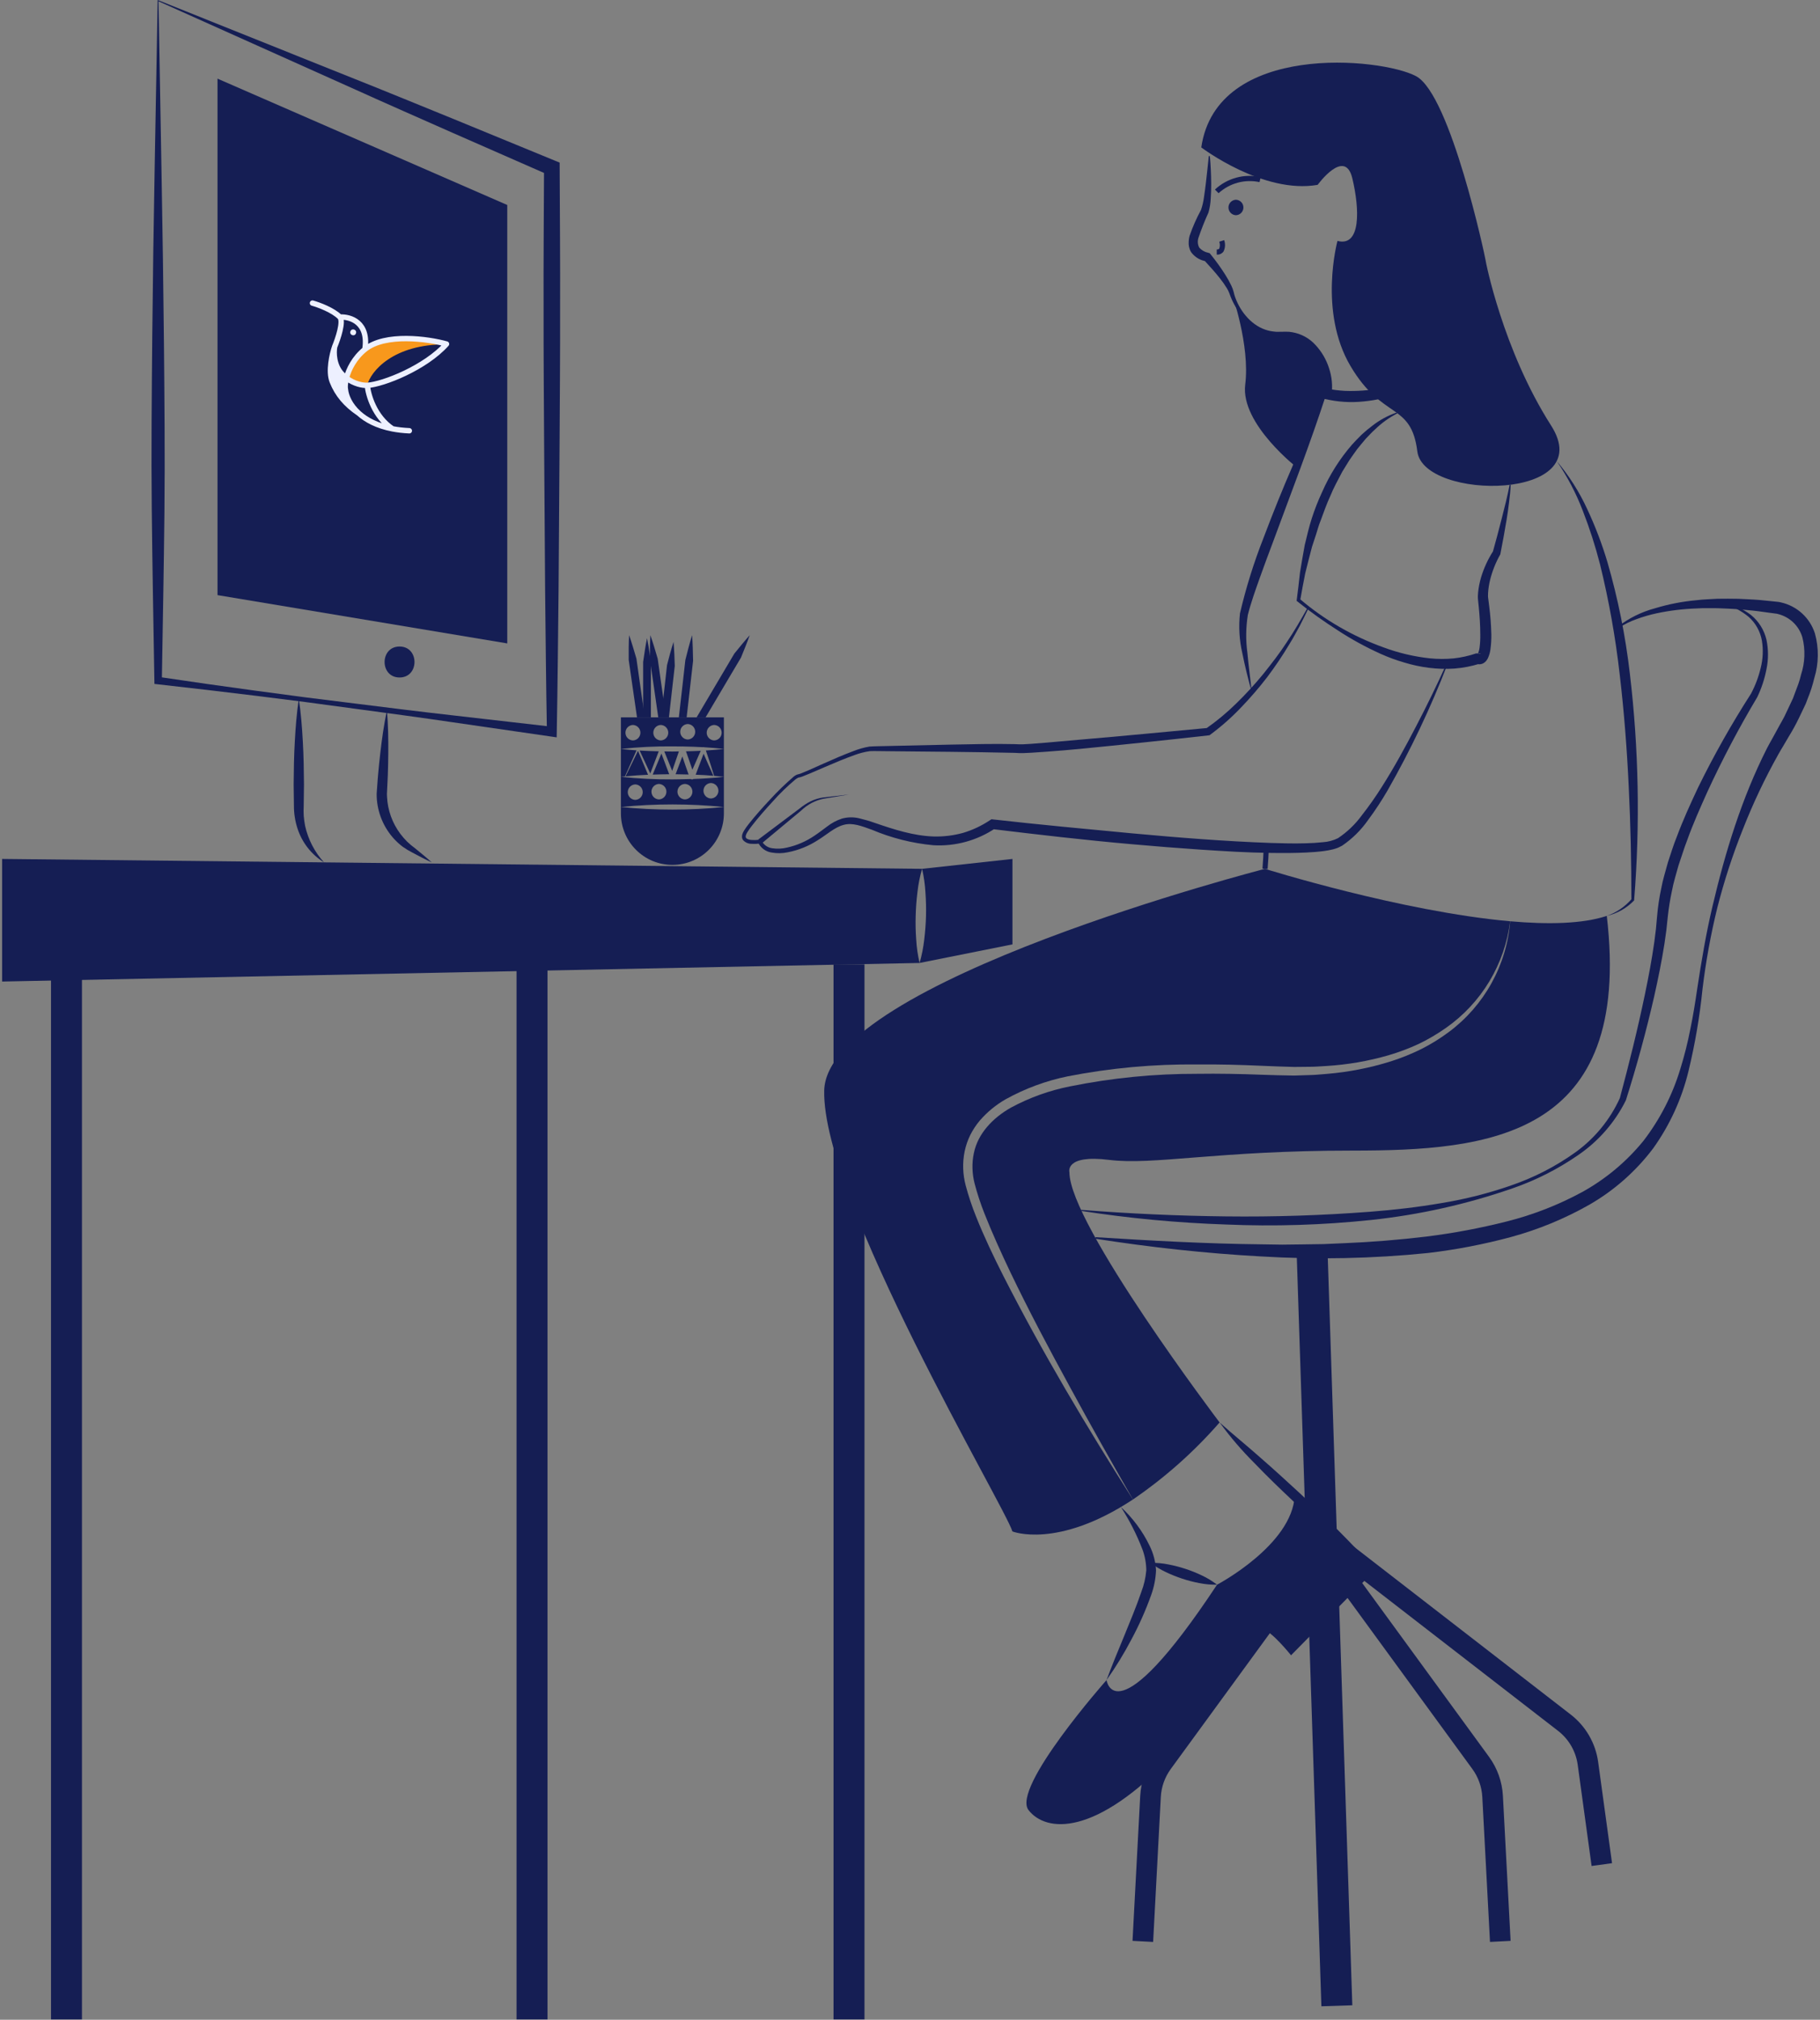
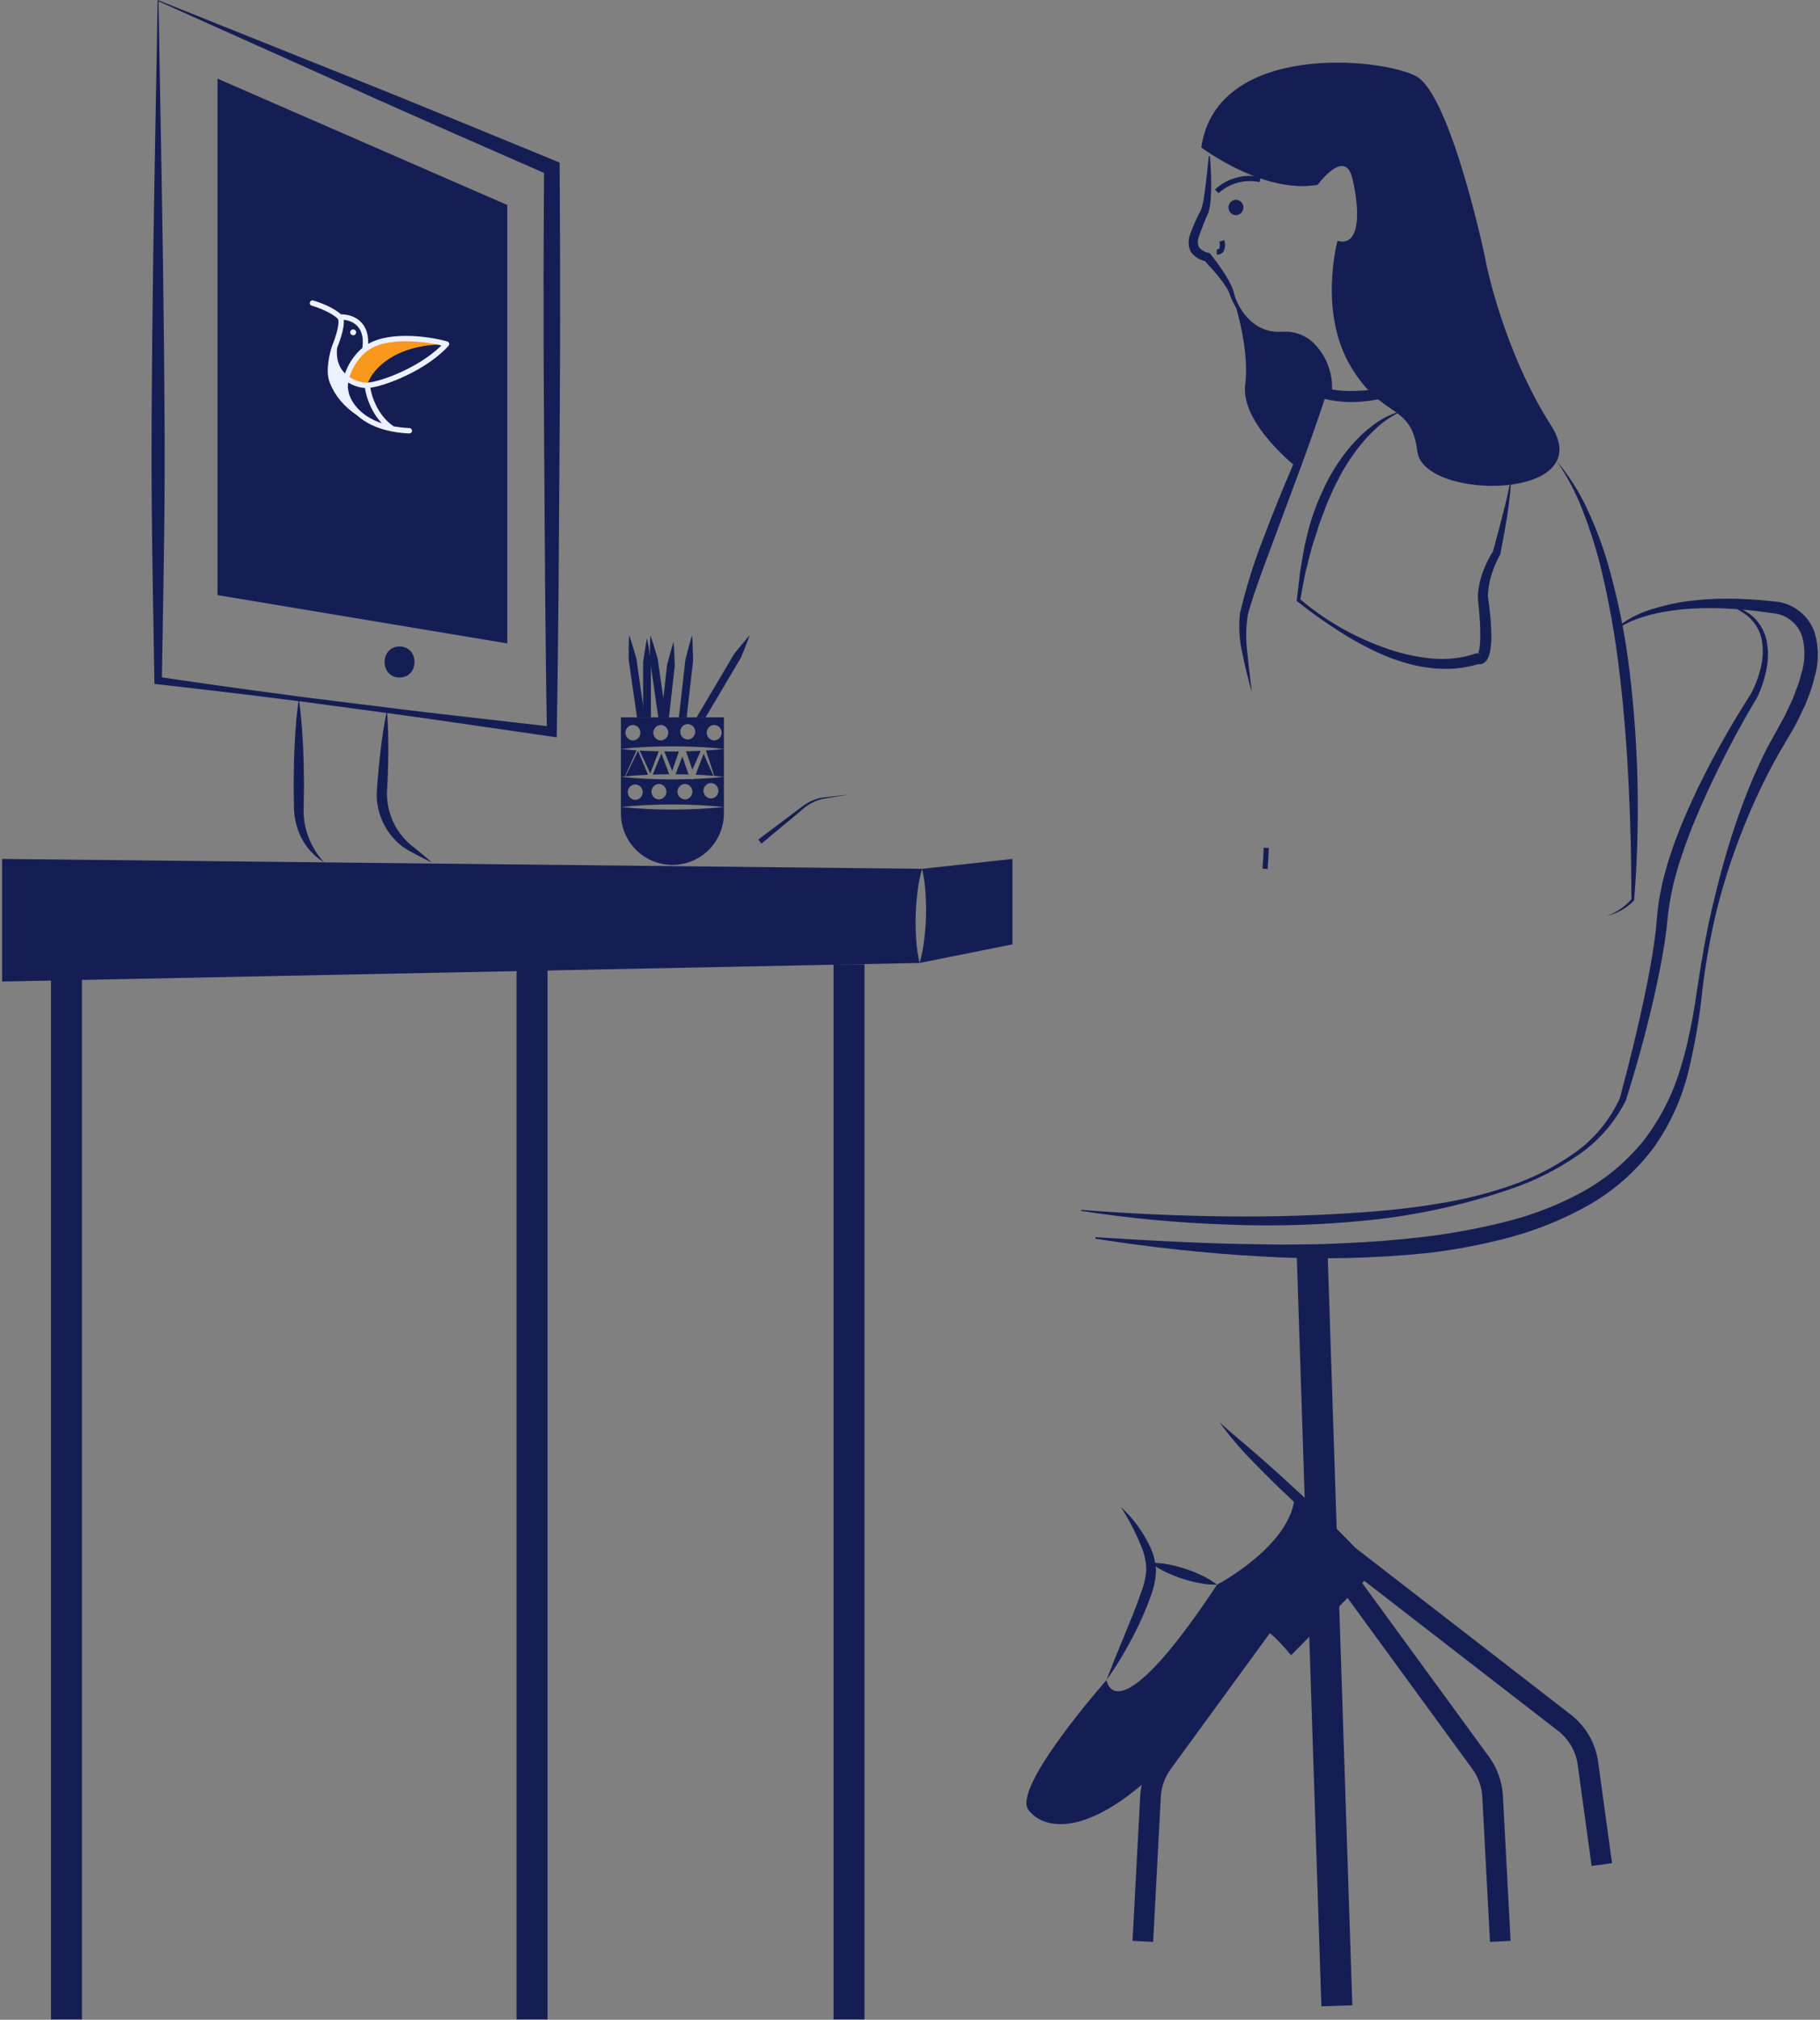
<svg xmlns="http://www.w3.org/2000/svg" width="338" height="375" viewBox="0 0 338 375" fill="none">
  <rect x="0" y="0" width="338" height="375" fill="#808080" stroke="none" />
  <path d="M170.151 174.401C170.23 175.88 170.442 177.348 170.783 178.789L0.392 182.238V159.474L171.243 161.313C170.831 162.736 170.542 164.191 170.381 165.663C170.199 167.119 170.093 168.566 170.055 170.022C170.01 171.483 170.042 172.944 170.151 174.401ZM188.029 159.474V175.34L170.783 178.789C171.191 177.366 171.479 175.911 171.645 174.439C171.818 172.983 171.933 171.536 171.971 170.08C172.009 168.624 171.971 167.158 171.866 165.701C171.785 164.223 171.576 162.755 171.243 161.313L188.029 159.474ZM29.441 0.24L30 32.281C30.191 42.88 30.348 53.376 30.449 63.825C30.543 74.273 30.644 84.689 30.538 95.077C30.43 105.466 30.231 115.887 30.054 126.361L29.451 125.675C35.529 126.584 41.613 127.45 47.703 128.273L56.839 129.489L65.986 130.628C72.083 131.39 78.179 132.158 84.287 132.841L102.603 134.939L101.571 135.846C101.409 127.123 101.331 118.399 101.238 109.676L101.059 83.505C101.007 74.781 100.938 66.057 100.951 57.334C100.922 48.61 101 39.886 101.035 31.163L101.919 32.498L83.992 24.633C78.012 21.981 72.029 19.365 66.016 16.643L29.441 0.24ZM29.283 0L65.832 14.64C72.006 17.091 78.21 19.649 84.417 22.171L103.052 29.828L103.932 30.189L103.936 31.163C103.971 39.886 104.049 48.61 104.019 57.334C104.033 66.057 103.964 74.781 103.912 83.505L103.733 109.675C103.64 118.399 103.561 127.123 103.4 135.846L103.381 136.901L102.368 136.754L84.122 134.109C78.043 133.212 71.952 132.399 65.862 131.58L56.728 130.347L47.583 129.192C41.485 128.441 35.381 127.726 29.273 127.047L28.681 126.982L28.67 126.361C28.493 115.795 28.293 105.176 28.185 94.525C28.08 83.872 28.181 73.248 28.275 62.656C28.376 52.065 28.533 41.521 28.724 31.079L29.283 0Z" fill="#151E54" />
  <path d="M40.399 14.606V110.494L94.207 119.462V38.061L40.399 14.606Z" fill="#151E54" />
  <path d="M74.202 125.786C77.901 125.786 77.907 120.038 74.202 120.038C70.503 120.038 70.496 125.786 74.202 125.786ZM55.494 129.751C55.891 132.399 56.098 135.047 56.239 137.695C56.392 140.343 56.432 142.992 56.452 145.64L56.401 149.612C56.369 150.242 56.371 150.873 56.407 151.503C56.459 152.123 56.546 152.739 56.666 153.349C57.226 155.873 58.436 158.206 60.178 160.117C57.815 158.654 56.057 156.39 55.222 153.739C54.796 152.405 54.582 151.012 54.587 149.612L54.537 145.64C54.556 142.992 54.596 140.343 54.749 137.695C54.89 135.047 55.098 132.399 55.494 129.751ZM71.86 131.874C72.09 134.575 72.133 137.259 72.108 139.938C72.114 141.279 72.051 142.615 72.021 143.953C72.003 144.622 71.957 145.29 71.927 145.958L71.877 146.961L71.854 147.458L71.874 147.901C71.986 150.404 72.849 152.815 74.352 154.819C74.735 155.325 75.152 155.804 75.599 156.253C76.069 156.705 76.57 157.125 77.096 157.51C78.135 158.356 79.18 159.199 80.18 160.117C78.945 159.554 77.754 158.916 76.557 158.281C75.94 157.966 75.347 157.607 74.781 157.207C74.217 156.777 73.69 156.3 73.206 155.781C71.237 153.641 70.087 150.874 69.96 147.969L69.951 147.407L69.985 146.9L70.058 145.895C70.11 145.225 70.147 144.555 70.213 143.885C70.347 142.546 70.449 141.207 70.62 139.87C70.926 137.196 71.299 134.526 71.86 131.874Z" fill="#151E54" />
  <path d="M15.221 179.054H9.472V374.934H15.221V179.054Z" fill="#151E54" />
  <path d="M101.681 179.054H95.932V374.934H101.681V179.054Z" fill="#151E54" />
  <path d="M160.547 179.054H154.798V374.934H160.547V179.054Z" fill="#151E54" />
  <path d="M224.684 28.978C224.854 30.701 224.922 32.427 224.936 34.162C224.936 35.029 224.919 35.898 224.854 36.774C224.821 37.688 224.677 38.595 224.424 39.474C223.724 41.007 223.104 42.575 222.564 44.172C222.468 44.467 222.432 44.779 222.458 45.089C222.484 45.399 222.573 45.7 222.718 45.975C223.15 46.461 223.727 46.794 224.363 46.925L224.657 47.013L224.795 47.18C225.78 48.39 226.693 49.656 227.529 50.973C227.956 51.638 228.341 52.33 228.681 53.043C228.861 53.416 229.004 53.806 229.108 54.206C229.187 54.567 229.29 54.922 229.416 55.27C230.431 58.03 232.596 60.597 235.463 61.355C235.813 61.452 236.172 61.518 236.535 61.553L237.075 61.609C237.256 61.614 237.439 61.603 237.62 61.601L238.781 61.587C239.196 61.574 239.61 61.608 240.017 61.689C241.683 61.978 243.203 62.821 244.331 64.081C245.457 65.298 246.303 66.748 246.809 68.327C247.355 69.93 247.516 71.639 247.281 73.316L246.577 72.182C247.63 72.384 248.695 72.514 249.766 72.571C250.862 72.612 251.96 72.594 253.055 72.517C254.153 72.444 255.246 72.3 256.326 72.086L257.945 71.74L259.538 71.276C260.074 71.133 260.579 70.901 261.105 70.722C261.633 70.544 262.148 70.332 262.647 70.087L264.171 69.39L265.638 68.57C266.65 68.065 267.515 67.338 268.486 66.745C269.417 66.097 270.271 65.347 271.199 64.667L271.335 64.803C270.56 65.647 269.79 66.515 268.951 67.312C268.52 67.698 268.084 68.082 267.639 68.456C267.204 68.842 266.742 69.198 266.258 69.522C264.373 70.925 262.306 72.066 260.113 72.914C257.902 73.773 255.582 74.319 253.22 74.535C250.824 74.789 248.402 74.633 246.058 74.075L245.185 73.856L245.354 72.941C245.548 71.556 245.454 70.146 245.079 68.8C244.703 67.453 244.054 66.198 243.172 65.113C242.306 64.012 241.115 63.213 239.768 62.828C239.432 62.723 239.084 62.66 238.732 62.639L238.2 62.593L237.597 62.556C237.395 62.541 237.194 62.535 236.994 62.512L236.398 62.4C236.002 62.327 235.613 62.22 235.236 62.081C233.736 61.54 232.391 60.64 231.318 59.461C230.249 58.304 229.376 56.982 228.732 55.545C228.577 55.187 228.428 54.798 228.301 54.435C228.174 54.105 228.017 53.788 227.83 53.487C227.44 52.854 227.012 52.246 226.547 51.665C225.622 50.483 224.583 49.361 223.576 48.258L224.007 48.513C222.938 48.351 221.971 47.788 221.302 46.939C221.123 46.7 220.99 46.43 220.91 46.143C220.816 45.873 220.764 45.592 220.754 45.307C220.737 44.792 220.794 44.278 220.925 43.781C221.497 42.125 222.205 40.52 223.041 38.98C223.305 38.218 223.49 37.43 223.593 36.63C223.717 35.797 223.837 34.953 223.934 34.103C224.142 32.405 224.306 30.693 224.492 28.978L224.684 28.978Z" fill="#151E54" />
  <path d="M226.305 35.871L225.63 35.192C226.753 34.144 228.114 33.386 229.597 32.984C231.079 32.581 232.637 32.547 234.136 32.883L233.907 33.812C232.568 33.527 231.179 33.564 229.857 33.922C228.535 34.28 227.317 34.948 226.305 35.871ZM229.531 39.958C229.904 39.946 230.257 39.789 230.517 39.52C230.776 39.252 230.921 38.894 230.921 38.521C230.921 38.148 230.776 37.79 230.517 37.522C230.257 37.253 229.904 37.096 229.531 37.084C229.159 37.096 228.806 37.253 228.546 37.522C228.287 37.79 228.142 38.148 228.142 38.521C228.142 38.894 228.287 39.252 228.546 39.52C228.806 39.789 229.159 39.946 229.531 39.958ZM225.967 47.279V46.32C226.315 46.32 226.407 46.191 226.437 46.149C226.589 45.74 226.587 45.289 226.432 44.881L227.342 44.578C227.469 44.923 227.523 45.29 227.501 45.657C227.479 46.024 227.381 46.382 227.215 46.71C227.07 46.9 226.881 47.052 226.663 47.152C226.445 47.251 226.206 47.294 225.967 47.279Z" fill="#151E54" />
  <path d="M223.093 27.369C223.093 27.369 234.59 36.095 244.708 34.319C244.708 34.319 249.767 27.346 251.146 33.106C252.526 38.866 252.756 45.879 248.387 44.73C248.387 44.73 244.823 57.837 250.801 67.954C256.78 78.072 262.069 74.623 263.219 83.821C264.368 93.019 297.021 93.019 288.053 78.992C279.085 64.965 275.866 48.409 275.866 48.179C275.866 47.949 269.427 17.596 262.989 14.147C256.55 10.697 225.967 7.708 223.093 27.369ZM241.144 87.04C241.144 87.04 230.336 78.762 231.256 71.404C232.176 64.045 228.727 54.388 228.727 54.388C229.301 56.572 232.176 62.321 238.154 62.091C244.133 61.861 247.122 68.989 246.318 73.128L241.144 87.04Z" fill="#151E54" />
  <path d="M289.105 85.607C291.378 88.3 293.278 91.287 294.754 94.487C296.253 97.681 297.512 100.982 298.521 104.363C300.48 111.129 301.873 118.046 302.685 125.043C304.34 138.994 304.609 153.075 303.487 167.08L303.479 167.175L303.427 167.232C302.058 168.639 300.312 169.619 298.399 170.055C300.195 169.432 301.792 168.343 303.029 166.9L302.969 167.052C302.972 160.064 302.823 153.077 302.481 146.109C302.155 139.14 301.62 132.186 300.807 125.271C300.025 118.359 298.801 111.504 297.141 104.749C296.276 101.385 295.21 98.077 293.95 94.841C292.707 91.582 291.08 88.482 289.105 85.607ZM232.452 128.435C231.801 126.087 231.211 123.731 230.73 121.331C230.161 118.889 230.01 116.368 230.281 113.876C231.4 109.104 232.863 104.419 234.659 99.859C236.378 95.308 238.187 90.797 240.129 86.341C242.062 81.882 244.085 77.462 246.316 73.132C244.822 77.767 243.187 82.339 241.517 86.895L236.453 100.528C235.587 102.79 234.763 105.064 233.942 107.336C233.143 109.601 232.312 111.9 231.744 114.159C231.368 116.488 231.339 118.86 231.657 121.197C231.873 123.601 232.216 126.011 232.452 128.435ZM235.411 161.354L234.457 161.279C234.56 159.965 234.637 158.66 234.684 157.4L235.642 157.436C235.594 158.709 235.517 160.028 235.411 161.354ZM259.468 76.769C257.974 77.541 256.602 78.528 255.395 79.698C254.762 80.243 254.218 80.888 253.629 81.475C253.097 82.121 252.551 82.751 252.036 83.406C251.556 84.09 251.055 84.756 250.594 85.449L249.28 87.579C248.516 89.065 247.686 90.513 247.064 92.072C246.355 93.587 245.819 95.177 245.228 96.746C244.898 97.519 244.705 98.341 244.439 99.138L243.652 101.54C243.239 103.174 242.792 104.806 242.399 106.454C242.069 108.114 241.754 109.781 241.466 111.454L241.356 111.169C243.654 113.136 246.128 114.886 248.748 116.396C251.358 117.904 254.098 119.176 256.934 120.195C259.72 121.232 262.624 121.917 265.58 122.234C267.033 122.378 268.496 122.381 269.95 122.243C271.383 122.088 272.795 121.774 274.159 121.308L275.019 121.405C274.914 121.328 274.783 121.294 274.654 121.31C274.559 121.311 274.469 121.385 274.461 121.378C274.45 121.38 274.442 121.4 274.442 121.4C274.447 121.386 274.454 121.372 274.463 121.359C274.494 121.32 274.517 121.274 274.53 121.225C274.655 120.908 274.738 120.576 274.778 120.238C274.883 119.431 274.927 118.617 274.909 117.803C274.913 116.124 274.792 114.421 274.626 112.698L274.496 111.399L274.466 111.074C274.457 110.933 274.456 110.791 274.462 110.65C274.469 110.405 274.487 110.171 274.51 109.936C274.608 109.018 274.788 108.111 275.047 107.224C275.567 105.486 276.33 103.829 277.312 102.303L277.229 102.506C277.805 100.44 278.368 98.358 278.89 96.273L279.676 93.143C279.922 92.096 280.165 91.048 280.367 89.991L280.557 90.013C280.513 91.097 280.392 92.174 280.257 93.248C280.12 94.322 279.985 95.397 279.801 96.462C279.446 98.596 279.063 100.72 278.642 102.846L278.625 102.93L278.558 103.05C277.746 104.503 277.132 106.058 276.731 107.673C276.536 108.464 276.411 109.27 276.357 110.083C276.347 110.282 276.34 110.481 276.343 110.67C276.342 110.745 276.346 110.821 276.353 110.897L276.397 111.219L276.559 112.507C276.787 114.261 276.921 116.026 276.962 117.794C276.977 118.716 276.922 119.639 276.797 120.553C276.729 121.077 276.59 121.589 276.383 122.076C276.322 122.23 276.241 122.377 276.144 122.512L275.979 122.739C275.898 122.825 275.812 122.905 275.72 122.979C275.476 123.181 275.176 123.304 274.86 123.33C274.544 123.357 274.228 123.285 273.954 123.126L274.813 123.223C273.286 123.7 271.71 124.005 270.115 124.131C268.538 124.238 266.954 124.191 265.385 123.991C263.834 123.796 262.302 123.469 260.807 123.013C259.319 122.583 257.862 122.049 256.449 121.415C253.648 120.157 250.951 118.679 248.383 116.995C245.806 115.351 243.318 113.57 240.931 111.66L240.798 111.552L240.822 111.375C241.048 109.682 241.246 107.983 241.431 106.278C241.692 104.586 242.013 102.899 242.307 101.203C242.722 99.535 243.089 97.846 243.628 96.205C244.161 94.559 244.794 92.948 245.524 91.379C246.917 88.191 248.78 85.231 251.052 82.597C251.629 81.948 252.244 81.33 252.857 80.717C253.494 80.126 254.162 79.57 254.858 79.049C256.223 77.976 257.762 77.144 259.407 76.587L259.468 76.769Z" fill="#151E54" />
-   <path d="M186.314 236.851C193.596 251.146 201.797 264.905 210.401 278.404C196.336 287.679 188.019 284.335 188.019 284.335C186.649 279.736 152.617 222.709 153.067 202.474C153.527 182.238 234.929 161.313 234.929 161.313C234.929 161.313 260.29 169.265 280.459 171.048C279.965 174.997 278.649 178.798 276.596 182.208C274.543 185.617 271.799 188.558 268.539 190.842C266.929 191.978 265.228 192.978 263.452 193.831C261.663 194.658 259.815 195.353 257.924 195.911C254.127 197.012 250.219 197.686 246.273 197.923C245.286 197.971 244.299 198.066 243.312 198.066L240.342 198.095C238.359 198.028 236.385 197.99 234.373 197.884C230.368 197.702 226.354 197.597 222.339 197.635C214.269 197.551 206.211 198.29 198.291 199.839C194.269 200.662 190.396 202.09 186.803 204.074C184.972 205.117 183.333 206.465 181.955 208.059C181.266 208.879 180.674 209.777 180.192 210.733C179.718 211.697 179.367 212.718 179.148 213.77C178.935 214.816 178.845 215.884 178.879 216.951C178.914 218.012 179.068 219.066 179.339 220.093C179.866 222.063 180.512 223.999 181.275 225.89C182.769 229.646 184.503 233.268 186.314 236.851Z" fill="#151E54" />
-   <path d="M251.14 213.626C225.961 213.626 214.233 216.385 205.955 215.351C197.687 214.316 198.607 217.65 198.607 217.65C198.607 227.308 226.497 264.1 226.497 264.1C221.761 269.532 216.352 274.339 210.401 278.404C206.435 271.458 202.477 264.502 198.674 257.47C194.841 250.456 191.086 243.395 187.636 236.2C185.921 232.597 184.273 228.966 182.817 225.286C182.095 223.463 181.484 221.598 180.987 219.701C180.757 218.788 180.628 217.853 180.604 216.913C180.576 215.98 180.659 215.047 180.853 214.134C181.59 210.445 184.407 207.542 187.732 205.655C191.171 203.798 194.869 202.467 198.702 201.707C206.485 200.131 214.408 199.348 222.349 199.37C226.335 199.312 230.32 199.389 234.306 199.542C236.289 199.618 238.32 199.666 240.333 199.695L243.36 199.599C244.376 199.58 245.382 199.456 246.388 199.389C250.428 199.055 254.419 198.274 258.288 197.06C260.22 196.446 262.103 195.687 263.921 194.79C265.738 193.879 267.469 192.808 269.095 191.59C272.341 189.17 275.033 186.087 276.993 182.544C278.952 179.002 280.134 175.083 280.459 171.048C287.51 171.67 293.92 171.536 298.394 170.051H298.404C303.243 211.327 276.319 213.626 251.14 213.626ZM243.024 112.895C242.47 114.009 241.947 115.142 241.364 116.244C240.75 117.328 240.187 118.445 239.517 119.499C238.237 121.647 236.841 123.725 235.337 125.722C233.808 127.71 232.168 129.61 230.425 131.412C228.677 133.245 226.773 134.922 224.736 136.426L224.613 136.514L224.429 136.535C216.477 137.431 208.518 138.268 200.552 139.045C198.56 139.246 196.564 139.392 194.564 139.548L191.558 139.755L190.035 139.826L189.195 139.819L188.478 139.781C184.526 139.682 180.505 139.638 176.513 139.585L164.515 139.469C163.531 139.471 162.478 139.424 161.548 139.462C160.594 139.599 159.656 139.836 158.751 140.17C156.885 140.836 155.046 141.613 153.211 142.402L150.454 143.59C149.991 143.785 149.527 143.977 149.049 144.157L148.678 144.284C148.57 144.329 148.342 144.353 148.236 144.384C148.068 144.471 147.908 144.572 147.757 144.685C146.234 145.956 144.809 147.338 143.493 148.822C142.143 150.287 140.823 151.789 139.609 153.353C139.307 153.734 139.027 154.131 138.772 154.544C138.523 154.926 138.386 155.388 138.563 155.576C138.706 155.812 139.201 155.933 139.649 155.96C140.12 155.989 140.593 155.967 141.059 155.893L141.34 155.849L141.466 156.147C141.663 156.515 141.945 156.83 142.29 157.064C142.635 157.299 143.032 157.447 143.446 157.495C144.349 157.63 145.27 157.587 146.157 157.369C147.992 156.962 149.731 156.207 151.282 155.146C152.07 154.627 152.814 154.032 153.615 153.452C154.43 152.815 155.349 152.323 156.331 151.996C157.365 151.703 158.456 151.676 159.502 151.917C160.47 152.142 161.425 152.419 162.363 152.749C166.019 154.009 169.658 155.186 173.4 155.307C175.248 155.353 177.092 155.126 178.873 154.633C180.637 154.104 182.313 153.314 183.844 152.289L184.136 152.106L184.454 152.142C193.037 153.116 201.649 153.91 210.249 154.724C218.849 155.516 227.469 156.204 236.072 156.511C238.221 156.584 240.372 156.632 242.503 156.57C243.568 156.541 244.629 156.483 245.666 156.37C246.642 156.309 247.597 156.056 248.476 155.627C250.195 154.481 251.698 153.039 252.915 151.369C254.234 149.687 255.466 147.937 256.606 146.128C258.913 142.502 260.981 138.71 262.973 134.881C264.972 131.054 266.864 127.169 268.65 123.228L268.827 123.301C265.705 131.398 261.977 139.248 257.676 146.785C256.576 148.677 255.37 150.506 254.065 152.262C252.764 154.121 251.137 155.728 249.263 157.006C249 157.156 248.71 157.281 248.433 157.415C248.149 157.522 247.859 157.614 247.565 157.691C247.008 157.829 246.443 157.935 245.874 158.01C244.764 158.154 243.664 158.235 242.569 158.287C240.378 158.395 238.201 158.39 236.026 158.36C231.677 158.312 227.348 158.032 223.023 157.752C218.699 157.459 214.38 157.118 210.067 156.731C201.437 155.971 192.841 154.968 184.24 153.928L184.85 153.781C181.458 156.061 177.413 157.168 173.334 156.932C169.4 156.562 165.547 155.591 161.909 154.051C160.097 153.404 158.326 152.679 156.658 153.156C154.986 153.601 153.529 154.985 151.844 156.013C150.165 157.098 148.293 157.852 146.329 158.234C145.327 158.451 144.292 158.468 143.284 158.285C142.736 158.203 142.218 157.983 141.778 157.647C141.338 157.311 140.99 156.869 140.767 156.362L141.173 156.615C140.65 156.685 140.12 156.702 139.593 156.665C139.291 156.672 138.991 156.613 138.714 156.492C138.437 156.371 138.189 156.191 137.989 155.965C137.886 155.815 137.822 155.642 137.801 155.462C137.797 155.298 137.81 155.135 137.838 154.974C137.917 154.701 138.034 154.441 138.186 154.201C138.46 153.765 138.759 153.346 139.082 152.946C140.336 151.363 141.674 149.871 143.049 148.408C144.413 146.921 145.863 145.516 147.391 144.199C147.487 144.116 147.614 144.044 147.725 143.967C147.87 143.867 148.034 143.799 148.207 143.767C148.34 143.726 148.366 143.734 148.493 143.69L148.83 143.569C149.285 143.392 149.742 143.195 150.199 142.996L152.936 141.775C154.765 140.96 156.602 140.155 158.495 139.452C159.457 139.067 160.457 138.785 161.478 138.611C162.543 138.535 163.493 138.553 164.508 138.517L176.508 138.251C180.515 138.184 184.495 138.065 188.54 138.163L189.321 138.197L189.981 138.193L191.454 138.109L194.431 137.874L200.397 137.344C208.361 136.67 216.324 135.899 224.286 135.158L223.98 135.267C225.985 133.871 227.867 132.307 229.606 130.591C231.373 128.87 233.041 127.051 234.603 125.143C236.144 123.215 237.667 121.26 239.013 119.18C240.395 117.124 241.637 114.977 242.853 112.809L243.024 112.895Z" fill="#151E54" />
  <path d="M157.673 147.516L152.931 148.296C151.379 148.621 149.95 149.378 148.808 150.478L141.414 156.63L140.819 155.879L148.511 150.102C149.142 149.584 149.827 149.138 150.555 148.771C151.294 148.42 152.081 148.18 152.89 148.06L157.673 147.516ZM300.387 116.404C302.458 114.791 304.832 113.611 307.369 112.934C309.871 112.174 312.445 111.673 315.05 111.44C316.348 111.269 317.652 111.257 318.956 111.169C320.259 111.149 321.563 111.152 322.868 111.178C324.167 111.254 325.473 111.286 326.77 111.398L328.715 111.591L329.686 111.692L330.173 111.742C330.271 111.751 330.369 111.765 330.467 111.784L330.753 111.848C332.211 112.174 333.56 112.875 334.664 113.882C335.769 114.889 336.591 116.167 337.051 117.59C337.811 120.308 337.775 123.187 336.946 125.884C336.638 127.19 336.226 128.469 335.715 129.709L335.362 130.645L334.938 131.54L334.083 133.324C333.513 134.507 332.881 135.659 332.189 136.774L331.195 138.467C330.879 138.976 330.56 139.533 330.251 140.079C327.757 144.527 325.571 149.141 323.707 153.887C321.801 158.645 320.209 163.523 318.941 168.489C317.715 173.472 316.793 178.526 316.181 183.621C315.659 188.775 314.785 193.887 313.565 198.922C312.317 204.057 310.095 208.905 307.021 213.203C303.814 217.46 299.778 221.023 295.157 223.679C290.571 226.28 285.677 228.296 280.589 229.679C275.547 231.036 270.412 232.024 265.227 232.636C254.912 233.688 244.529 233.903 234.18 233.276C223.863 232.709 213.601 231.576 203.421 229.987L203.453 229.701C213.731 230.347 223.996 230.922 234.252 231.03L238.095 231.089L241.937 231.043L245.776 230.986L249.608 230.82C254.716 230.61 259.799 230.2 264.856 229.593C269.89 228.97 274.88 228.033 279.798 226.79C284.679 225.564 289.388 223.73 293.813 221.333C298.185 218.919 302.053 215.69 305.208 211.819C308.278 207.825 310.597 203.307 312.053 198.485C312.81 196.051 313.433 193.576 313.919 191.074C314.443 188.569 314.841 186.033 315.213 183.488C315.989 178.394 316.844 173.294 318.035 168.27C320.397 158.226 323.43 148.271 328.148 138.938C328.457 138.355 328.76 137.786 329.106 137.191L330.018 135.529C330.602 134.411 331.294 133.341 331.788 132.191L332.591 130.49L332.989 129.64L333.31 128.767L333.965 127.028C334.17 126.451 334.34 125.862 334.477 125.266C335.218 123.029 335.305 120.627 334.728 118.342C334.42 117.291 333.844 116.338 333.055 115.579C332.266 114.82 331.292 114.28 330.231 114.013L330.047 113.965C329.987 113.951 329.926 113.941 329.865 113.935L329.393 113.872L328.448 113.747L326.56 113.487C325.3 113.323 324.033 113.236 322.768 113.106C321.502 113.024 320.233 112.972 318.965 112.925C317.699 112.937 316.424 112.873 315.161 112.966C312.625 113.046 310.101 113.351 307.619 113.879C306.379 114.147 305.159 114.501 303.968 114.939C302.771 115.352 301.632 115.916 300.578 116.619L300.387 116.404Z" fill="#151E54" />
  <path d="M200.812 224.631C209.756 225.338 218.706 225.742 227.662 225.844C236.612 225.95 245.544 225.662 254.46 224.98C258.914 224.636 263.357 224.125 267.76 223.364C272.173 222.642 276.514 221.536 280.734 220.058C284.955 218.604 288.943 216.546 292.573 213.948C296.169 211.361 299.023 207.875 300.85 203.839L300.822 203.913C302.534 197.533 304.135 191.105 305.479 184.645C306.154 181.416 306.764 178.174 307.225 174.924L307.531 172.486L307.752 170.051C307.897 168.356 308.148 166.672 308.503 165.009C308.804 163.335 309.321 161.735 309.758 160.107C310.299 158.52 310.767 156.9 311.407 155.354C312.572 152.211 313.968 149.176 315.387 146.158C318.321 140.175 321.599 134.368 325.205 128.764L325.18 128.806C325.984 127.292 326.591 125.681 326.987 124.014C327.408 122.358 327.484 120.633 327.21 118.946C326.917 117.262 326.069 115.725 324.801 114.578C323.465 113.453 321.905 112.624 320.225 112.145L320.274 111.96C322.045 112.32 323.714 113.072 325.156 114.162C326.607 115.331 327.627 116.951 328.055 118.765C328.432 120.57 328.434 122.433 328.06 124.238C327.716 126.037 327.141 127.784 326.349 129.435L326.347 129.438L326.324 129.477C322.946 135.142 319.868 140.981 317.105 146.97C315.758 149.971 314.407 152.976 313.309 156.065C313.009 156.829 312.743 157.603 312.491 158.38L311.715 160.707C311.293 162.278 310.785 163.836 310.498 165.429C310.158 167.005 309.901 168.598 309.731 170.202L309.465 172.713L309.115 175.203C308.596 178.508 307.93 181.773 307.201 185.02C305.714 191.508 303.966 197.919 301.958 204.254L301.943 204.301L301.93 204.328C299.878 208.44 296.8 211.951 292.992 214.523C289.267 217.09 285.213 219.141 280.938 220.621C272.416 223.584 263.582 225.56 254.609 226.511C245.648 227.453 236.629 227.732 227.627 227.348C218.638 227.044 209.675 226.2 200.787 224.821L200.812 224.631ZM255.401 291.464C252.684 289.518 250.1 287.427 247.564 285.28C245.021 283.144 242.558 280.918 240.117 278.668C237.699 276.394 235.307 274.089 233.007 271.688C230.639 269.336 228.463 266.799 226.501 264.1C228.975 266.325 231.561 268.399 234.039 270.606C236.542 272.78 238.985 275.02 241.423 277.267C243.834 279.542 246.24 281.825 248.574 284.185C250.917 286.537 253.219 288.933 255.401 291.464ZM208.163 279.803C210.382 281.844 212.195 284.287 213.505 287.003C214.21 288.427 214.614 289.982 214.692 291.569C214.625 293.143 214.315 294.696 213.776 296.175C212.77 298.985 211.557 301.716 210.144 304.345C208.77 306.975 207.219 309.509 205.502 311.929C206.535 309.141 207.665 306.421 208.791 303.709C209.889 300.99 211.038 298.291 211.961 295.564C212.455 294.28 212.765 292.933 212.883 291.563C212.872 290.196 212.615 288.842 212.126 287.566C211.073 284.85 209.745 282.249 208.163 279.803Z" fill="#151E54" />
  <path d="M240.45 277.671C239.987 286.873 226.023 294.223 226.023 294.223C206.994 322.967 205.502 311.929 205.502 311.929C205.502 311.929 187.796 331.935 191.015 336.074C194.235 340.213 203.432 341.133 217.919 325.726C232.406 310.32 232.866 302.271 234.475 302.501C236.085 302.731 239.764 307.33 239.764 307.33L255.401 291.464C255.401 291.464 242.758 280.406 240.45 277.308" fill="#151E54" />
  <path d="M246.546 232.231L240.802 232.419L245.4 372.5L251.144 372.311L246.546 232.231Z" fill="#151E54" />
  <path d="M295.582 346.451L293.008 327.694C292.669 325.178 291.351 322.899 289.34 321.35L244.228 286.438L246.573 283.406L291.684 318.319C294.491 320.48 296.331 323.662 296.805 327.173L299.379 345.931L295.582 346.451Z" fill="#151E54" />
  <path d="M276.712 360.549L275.285 333.638C275.186 331.763 274.544 329.957 273.436 328.44L243.917 287.996L247.012 285.737L276.531 326.181C278.078 328.297 278.975 330.818 279.112 333.435L280.539 360.347L276.712 360.549Z" fill="#151E54" />
  <path d="M214.153 360.549L210.326 360.347L211.753 333.436C211.89 330.819 212.786 328.297 214.333 326.181L243.853 285.737L246.948 287.996L217.429 328.44C216.321 329.957 215.678 331.763 215.58 333.639L214.153 360.549ZM139.236 117.929C138.738 119.337 138.173 120.717 137.607 122.097L135.356 125.891L131.035 133.192H129.368L129.626 132.76L134.12 125.163L136.371 121.359C137.31 120.209 138.24 119.05 139.236 117.929ZM128.716 122.7L128.18 127.395L127.519 133.192H126.072L126.752 127.232L127.279 122.537C127.672 120.995 128.055 119.452 128.534 117.929C128.649 119.529 128.687 121.11 128.716 122.7ZM122.785 133.192H123.696L123.188 129.637L122.776 126.782L122.143 122.298C121.712 120.841 121.291 119.376 120.783 117.929C120.716 119.184 120.697 120.429 120.706 121.675V122.509L120.888 123.745L121.358 126.983L122.249 133.192L122.785 133.192ZM119.748 133.192H118.301L117.401 126.983L116.759 122.509C116.749 120.985 116.749 119.462 116.835 117.929C117.343 119.376 117.765 120.841 118.196 122.298L118.828 126.782L119.441 131.055L119.748 133.192Z" fill="#151E54" />
  <path d="M120.888 122.901V123.744L120.879 127.308V133.191H119.441V122.901C119.652 121.435 119.863 119.969 120.16 118.494C120.371 119.558 120.553 120.621 120.706 121.675C120.773 122.087 120.831 122.489 120.888 122.901ZM125.315 123.639L124.817 128.018L124.232 133.192H122.785L123.188 129.637L123.389 127.855L123.878 123.476C124.251 122.039 124.625 120.602 125.085 119.184C125.219 120.669 125.267 122.154 125.315 123.639Z" fill="#151E54" />
  <path d="M115.312 139.055V144.229C115.561 144.2 115.81 144.181 116.059 144.152L118.215 139.314C117.247 139.247 116.28 139.17 115.312 139.055ZM118.483 139.4L116.174 144.143C117.564 143.999 118.962 143.903 120.352 143.846L118.483 139.4ZM118.79 139.352L120.764 143.606L122.335 139.496C121.157 139.477 119.969 139.419 118.79 139.352ZM122.833 139.908L121.214 143.817C122.239 143.778 123.255 143.759 124.28 143.75L122.833 139.908ZM124.874 139.534C124.376 139.524 123.868 139.515 123.37 139.515L124.836 143.127L126.082 139.515C125.679 139.524 125.277 139.524 124.874 139.534ZM126.723 140.444L125.468 143.75C126.273 143.759 127.078 143.769 127.883 143.798C127.48 142.677 127.097 141.565 126.723 140.444ZM127.394 139.496C127.806 140.636 128.199 141.776 128.582 142.916C129.099 141.738 129.607 140.569 130.134 139.4C129.224 139.448 128.314 139.477 127.394 139.496ZM130.671 139.937C130.192 141.239 129.694 142.533 129.195 143.836C130.297 143.874 131.399 143.941 132.491 144.037C131.859 142.677 131.265 141.316 130.671 139.937ZM115.312 133.191V139.055C118.487 138.709 121.68 138.549 124.874 138.576C125.459 138.576 126.043 138.586 126.627 138.595C126.712 138.571 126.802 138.571 126.886 138.595C128.113 138.614 129.329 138.662 130.546 138.729C130.577 138.718 130.609 138.712 130.642 138.71C130.691 138.71 130.74 138.72 130.786 138.739C132.003 138.815 133.219 138.911 134.436 139.055V133.191L115.312 133.191ZM117.545 137.474C117.172 137.462 116.819 137.305 116.559 137.036C116.3 136.768 116.155 136.41 116.155 136.037C116.155 135.664 116.3 135.306 116.559 135.038C116.819 134.769 117.172 134.613 117.545 134.6C117.917 134.613 118.27 134.77 118.53 135.038C118.789 135.306 118.934 135.664 118.934 136.037C118.934 136.41 118.789 136.768 118.53 137.036C118.27 137.305 117.917 137.461 117.545 137.474ZM122.718 137.474C122.346 137.462 121.992 137.305 121.733 137.036C121.474 136.768 121.329 136.41 121.329 136.037C121.329 135.664 121.474 135.306 121.733 135.038C121.992 134.769 122.346 134.613 122.718 134.6C123.091 134.613 123.444 134.77 123.703 135.038C123.962 135.306 124.107 135.664 124.107 136.037C124.107 136.41 123.962 136.768 123.703 137.036C123.444 137.305 123.091 137.461 122.718 137.474ZM127.72 137.302C127.347 137.289 126.994 137.132 126.735 136.864C126.475 136.596 126.331 136.238 126.331 135.865C126.331 135.492 126.475 135.133 126.735 134.865C126.994 134.597 127.347 134.44 127.72 134.427C128.093 134.44 128.446 134.597 128.705 134.865C128.964 135.133 129.109 135.492 129.109 135.865C129.109 136.238 128.964 136.596 128.705 136.864C128.446 137.132 128.093 137.289 127.72 137.302ZM132.635 137.474C132.262 137.462 131.909 137.305 131.65 137.036C131.391 136.768 131.246 136.41 131.246 136.037C131.246 135.664 131.391 135.306 131.65 135.038C131.909 134.769 132.262 134.613 132.635 134.6C133.007 134.613 133.361 134.77 133.62 135.038C133.879 135.306 134.024 135.664 134.024 136.037C134.024 136.41 133.879 136.768 133.62 137.036C133.361 137.304 133.007 137.461 132.635 137.474ZM131.092 139.342C131.629 140.904 132.146 142.466 132.625 144.047C133.229 144.104 133.832 144.152 134.436 144.229L134.436 139.055C133.325 139.18 132.213 139.275 131.092 139.342ZM118.483 139.4L116.174 144.143C117.564 143.999 118.962 143.903 120.352 143.846L118.483 139.4ZM118.79 139.352L120.764 143.606L122.335 139.496C121.157 139.477 119.969 139.419 118.79 139.352ZM122.833 139.908L121.214 143.817C122.239 143.778 123.255 143.759 124.28 143.75L122.833 139.908ZM124.874 139.534C124.376 139.524 123.868 139.515 123.37 139.515L124.836 143.127L126.082 139.515C125.679 139.524 125.277 139.524 124.874 139.534ZM126.723 140.444L125.468 143.75C126.273 143.759 127.078 143.769 127.883 143.798C127.48 142.677 127.097 141.565 126.723 140.444ZM127.394 139.496C127.806 140.636 128.199 141.776 128.582 142.916C129.099 141.738 129.607 140.569 130.134 139.4C129.224 139.448 128.314 139.477 127.394 139.496ZM130.671 139.937C130.192 141.239 129.694 142.533 129.195 143.836C130.297 143.874 131.399 143.941 132.491 144.037C131.859 142.677 131.265 141.316 130.671 139.937ZM118.483 139.4L116.174 144.143C117.564 143.999 118.962 143.903 120.352 143.846L118.483 139.4ZM118.79 139.352L120.764 143.606L122.335 139.496C121.157 139.477 119.969 139.419 118.79 139.352ZM122.833 139.908L121.214 143.817C122.239 143.778 123.255 143.759 124.28 143.75L122.833 139.908ZM124.874 139.534C124.376 139.524 123.868 139.515 123.37 139.515L124.836 143.127L126.082 139.515C125.679 139.524 125.277 139.524 124.874 139.534ZM126.723 140.444L125.468 143.75C126.273 143.759 127.078 143.769 127.883 143.798C127.48 142.677 127.097 141.565 126.723 140.444ZM127.394 139.496C127.806 140.636 128.199 141.776 128.582 142.916C129.099 141.738 129.607 140.569 130.134 139.4C129.224 139.448 128.314 139.477 127.394 139.496ZM130.671 139.937C130.192 141.239 129.694 142.533 129.195 143.836C130.297 143.874 131.399 143.941 132.491 144.037C131.859 142.677 131.265 141.316 130.671 139.937ZM115.312 149.834V151.022C115.312 153.558 116.319 155.99 118.113 157.783C119.906 159.576 122.338 160.584 124.874 160.584C127.41 160.584 129.842 159.576 131.635 157.783C133.429 155.99 134.436 153.558 134.436 151.022V149.834C128.077 150.473 121.671 150.473 115.312 149.834ZM128.783 144.631C128.722 144.672 128.652 144.698 128.578 144.707C128.505 144.715 128.431 144.706 128.362 144.679C128.342 144.668 128.323 144.655 128.304 144.641C127.164 144.679 126.014 144.698 124.874 144.708C121.68 144.725 118.488 144.566 115.312 144.229V149.834C121.671 149.195 128.077 149.195 134.436 149.834L134.436 144.229C132.549 144.449 130.671 144.564 128.783 144.631ZM117.976 148.512C117.603 148.499 117.25 148.342 116.99 148.074C116.731 147.806 116.586 147.448 116.586 147.075C116.586 146.702 116.731 146.343 116.99 146.075C117.25 145.807 117.603 145.65 117.976 145.637C118.348 145.65 118.702 145.807 118.961 146.075C119.22 146.343 119.365 146.702 119.365 147.075C119.365 147.447 119.22 147.806 118.961 148.074C118.702 148.342 118.348 148.499 117.976 148.512ZM122.373 148.425C122.001 148.413 121.647 148.256 121.388 147.988C121.129 147.72 120.984 147.361 120.984 146.988C120.984 146.615 121.129 146.257 121.388 145.989C121.647 145.721 122.001 145.564 122.373 145.551C122.746 145.564 123.099 145.721 123.359 145.989C123.618 146.257 123.763 146.615 123.763 146.988C123.763 147.361 123.618 147.72 123.359 147.988C123.099 148.256 122.746 148.413 122.373 148.425ZM127.202 148.425C126.83 148.413 126.476 148.256 126.217 147.988C125.958 147.72 125.813 147.361 125.813 146.988C125.813 146.615 125.958 146.257 126.217 145.989C126.476 145.721 126.83 145.564 127.202 145.551C127.575 145.564 127.928 145.721 128.188 145.989C128.447 146.257 128.592 146.615 128.592 146.988C128.592 147.361 128.447 147.72 128.188 147.988C127.928 148.256 127.575 148.413 127.202 148.425ZM132.031 148.253C131.659 148.24 131.305 148.083 131.046 147.815C130.787 147.547 130.642 147.189 130.642 146.816C130.642 146.443 130.787 146.085 131.046 145.816C131.305 145.548 131.659 145.391 132.031 145.379C132.404 145.391 132.757 145.548 133.017 145.816C133.276 146.085 133.421 146.443 133.421 146.816C133.421 147.189 133.276 147.547 133.017 147.815C132.757 148.083 132.404 148.24 132.031 148.253ZM132.491 144.037C131.859 142.677 131.265 141.316 130.671 139.937C130.192 141.239 129.694 142.533 129.195 143.836C130.297 143.874 131.399 143.941 132.491 144.037ZM130.134 139.4C129.224 139.448 128.314 139.477 127.394 139.496C127.806 140.636 128.199 141.776 128.582 142.916C129.099 141.738 129.607 140.569 130.134 139.4ZM127.883 143.798C127.48 142.677 127.097 141.565 126.723 140.444L125.468 143.75C126.273 143.759 127.078 143.769 127.883 143.798ZM126.082 139.515C125.679 139.524 125.277 139.524 124.874 139.534C124.376 139.524 123.868 139.515 123.37 139.515L124.836 143.127L126.082 139.515ZM124.28 143.75L122.833 139.908L121.214 143.817C122.239 143.778 123.255 143.759 124.28 143.75ZM122.335 139.496C121.157 139.477 119.969 139.419 118.79 139.352L120.764 143.606L122.335 139.496ZM118.483 139.4L116.174 144.143C117.564 143.999 118.962 143.903 120.352 143.846L118.483 139.4ZM130.671 139.937C130.192 141.239 129.694 142.533 129.195 143.836C130.297 143.874 131.399 143.941 132.491 144.037C131.859 142.677 131.265 141.316 130.671 139.937ZM127.394 139.496C127.806 140.636 128.199 141.776 128.582 142.916C129.099 141.738 129.607 140.569 130.134 139.4C129.224 139.448 128.314 139.477 127.394 139.496ZM126.723 140.444L125.468 143.75C126.273 143.759 127.078 143.769 127.883 143.798C127.48 142.677 127.097 141.565 126.723 140.444ZM124.874 139.534C124.376 139.524 123.868 139.515 123.37 139.515L124.836 143.127L126.082 139.515C125.679 139.524 125.277 139.524 124.874 139.534ZM122.833 139.908L121.214 143.817C122.239 143.778 123.255 143.759 124.28 143.75L122.833 139.908ZM118.79 139.352L120.764 143.606L122.335 139.496C121.157 139.477 119.969 139.419 118.79 139.352ZM118.483 139.4L116.174 144.143C117.564 143.999 118.962 143.903 120.352 143.846L118.483 139.4ZM130.671 139.937C130.192 141.239 129.694 142.533 129.195 143.836C130.297 143.874 131.399 143.941 132.491 144.037C131.859 142.677 131.265 141.316 130.671 139.937ZM127.394 139.496C127.806 140.636 128.199 141.776 128.582 142.916C129.099 141.738 129.607 140.569 130.134 139.4C129.224 139.448 128.314 139.477 127.394 139.496ZM126.723 140.444L125.468 143.75C126.273 143.759 127.078 143.769 127.883 143.798C127.48 142.677 127.097 141.565 126.723 140.444ZM124.874 139.534C124.376 139.524 123.868 139.515 123.37 139.515L124.836 143.127L126.082 139.515C125.679 139.524 125.277 139.524 124.874 139.534ZM122.833 139.908L121.214 143.817C122.239 143.778 123.255 143.759 124.28 143.75L122.833 139.908ZM118.79 139.352L120.764 143.606L122.335 139.496C121.157 139.477 119.969 139.419 118.79 139.352ZM118.483 139.4L116.174 144.143C117.564 143.999 118.962 143.903 120.352 143.846L118.483 139.4ZM213.679 290.163C214.794 290.143 215.907 290.245 217 290.465C218.067 290.67 219.119 290.943 220.151 291.283C221.183 291.62 222.193 292.024 223.173 292.492C224.183 292.963 225.139 293.544 226.023 294.223C224.908 294.244 223.795 294.144 222.702 293.923C221.635 293.719 220.583 293.445 219.552 293.103C218.52 292.764 217.511 292.359 216.531 291.891C215.521 291.419 214.565 290.84 213.679 290.163Z" fill="#151E54" />
  <path d="M66.464 59.993C65.392 58.709 63.998 58.771 63.435 58.962C62.907 61.552 61.854 66.784 61.864 66.999C61.877 67.268 64.546 71.032 64.381 69.648C64.248 68.541 66.658 65.6 67.88 64.267C67.854 63.377 67.535 61.278 66.464 59.993Z" fill="#151E54" />
  <path d="M82.93 63.933C73.107 63.866 68.834 68.849 68.149 71.641C66.929 71.538 64.47 71.031 64.397 69.831C64.307 68.33 67.222 64.451 69.951 63.313C72.134 62.403 79.513 63.347 82.93 63.933Z" fill="#F8981C" />
  <path d="M61.588 71.164C61.15 69.818 61.559 67.854 61.819 67.04L64.238 70.091L64.49 74.644C63.705 74.045 62.025 72.51 61.588 71.164Z" fill="#EDF0FF" />
  <path d="M67.939 71.882L64.432 70.422C64.163 71.111 64.777 74.177 65.118 75.623C67.789 77.342 72.841 80.446 71.676 79.109C70.511 77.771 68.523 73.782 67.939 71.882Z" fill="#151E54" />
  <path d="M58.031 56.275C59.194 56.6 61.841 57.575 63.12 58.869M63.12 58.869C63.842 59.666 62.773 62.877 62.148 64.383M63.12 58.869C65.077 58.761 68.543 59.846 67.764 64.867M62.148 64.383C61.944 65.437 61.955 67.955 63.639 69.594C63.868 69.817 64.101 70.016 64.334 70.193M62.148 64.383C61.681 65.736 60.936 68.919 61.693 70.831C62.64 73.222 64.221 75.11 66.638 76.736M64.334 70.193C65.822 71.319 67.354 71.569 68.214 71.549M64.334 70.193C64.759 68.56 65.802 66.459 67.764 64.867M64.334 70.193C64.093 71.121 64.051 71.897 64.153 72.344C64.27 73.514 64.967 75.227 66.638 76.736M68.214 71.549C71.226 71.342 78.985 68.274 82.924 63.872C79.526 62.913 71.533 61.806 67.764 64.867M68.214 71.549C68.372 73.305 69.53 77.378 72.902 79.622M72.902 79.622C73.846 79.803 74.882 79.926 76.018 79.977M72.902 79.622C70.02 79.068 68.004 77.97 66.638 76.736" stroke="#EDF0FF" stroke-linecap="round" stroke-linejoin="round" />
  <circle cx="65.592" cy="61.707" r="0.546" transform="rotate(21.246 65.592 61.707)" fill="#EDF0FF" />
</svg>